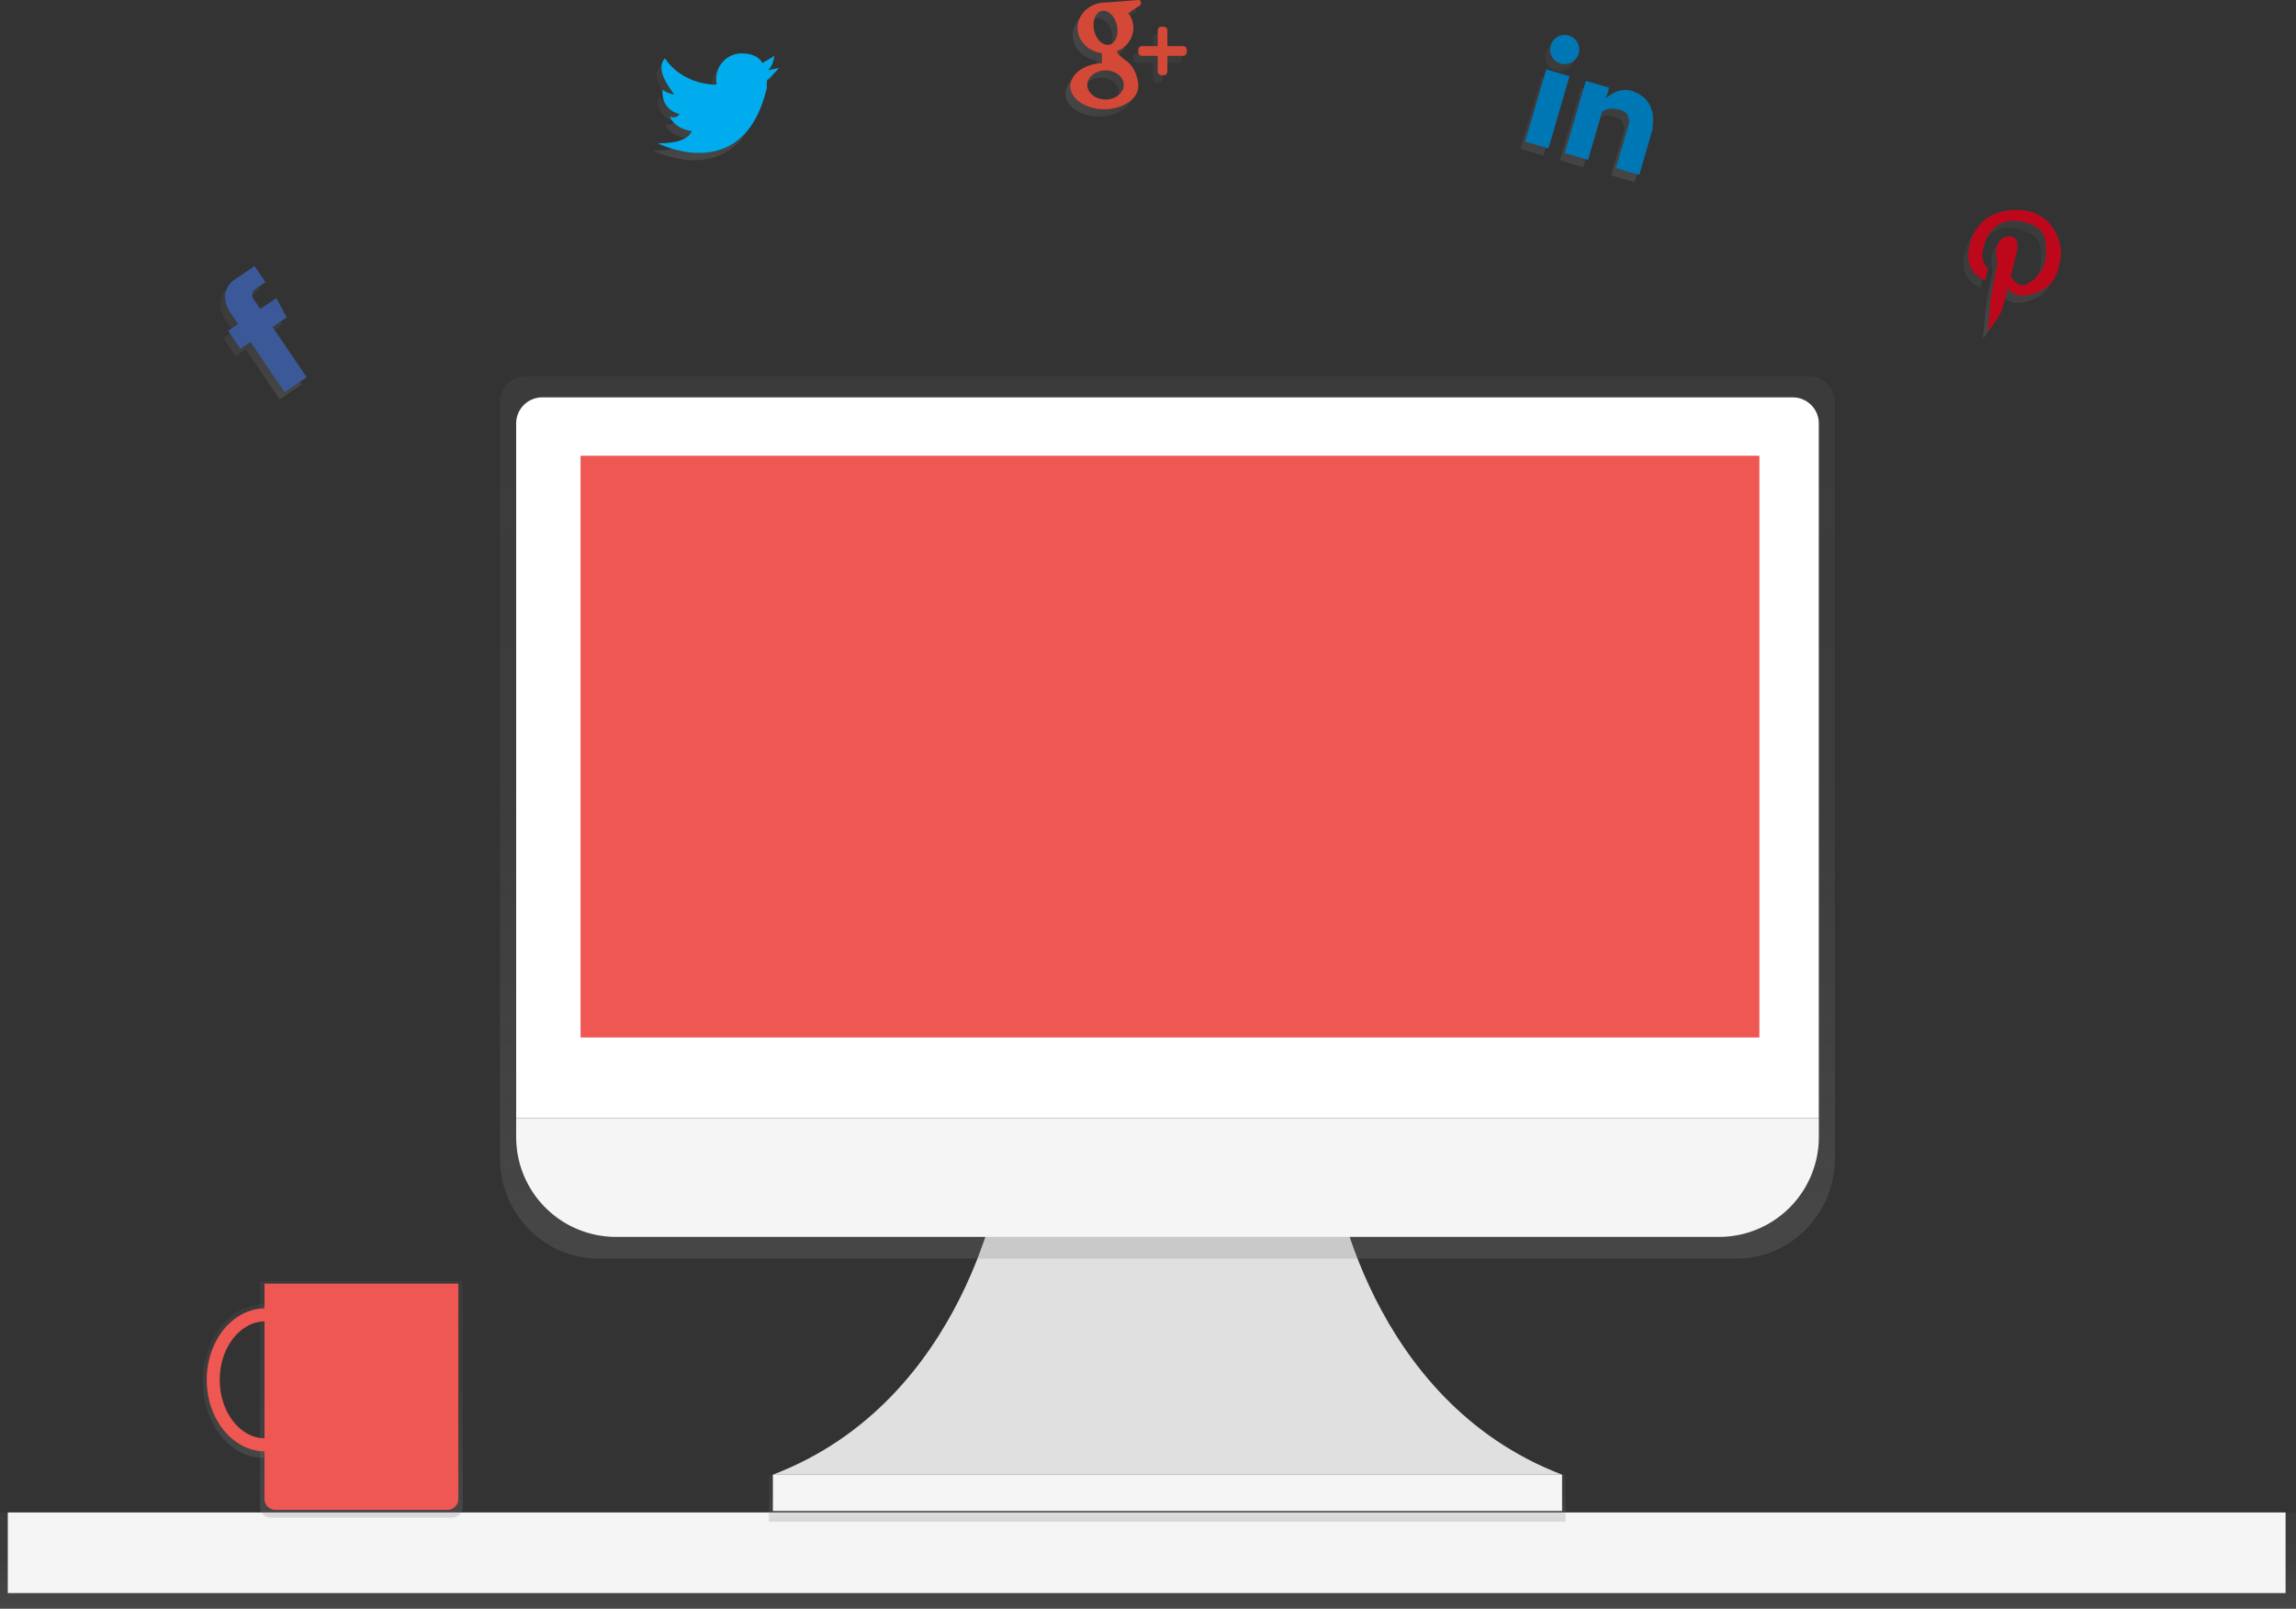
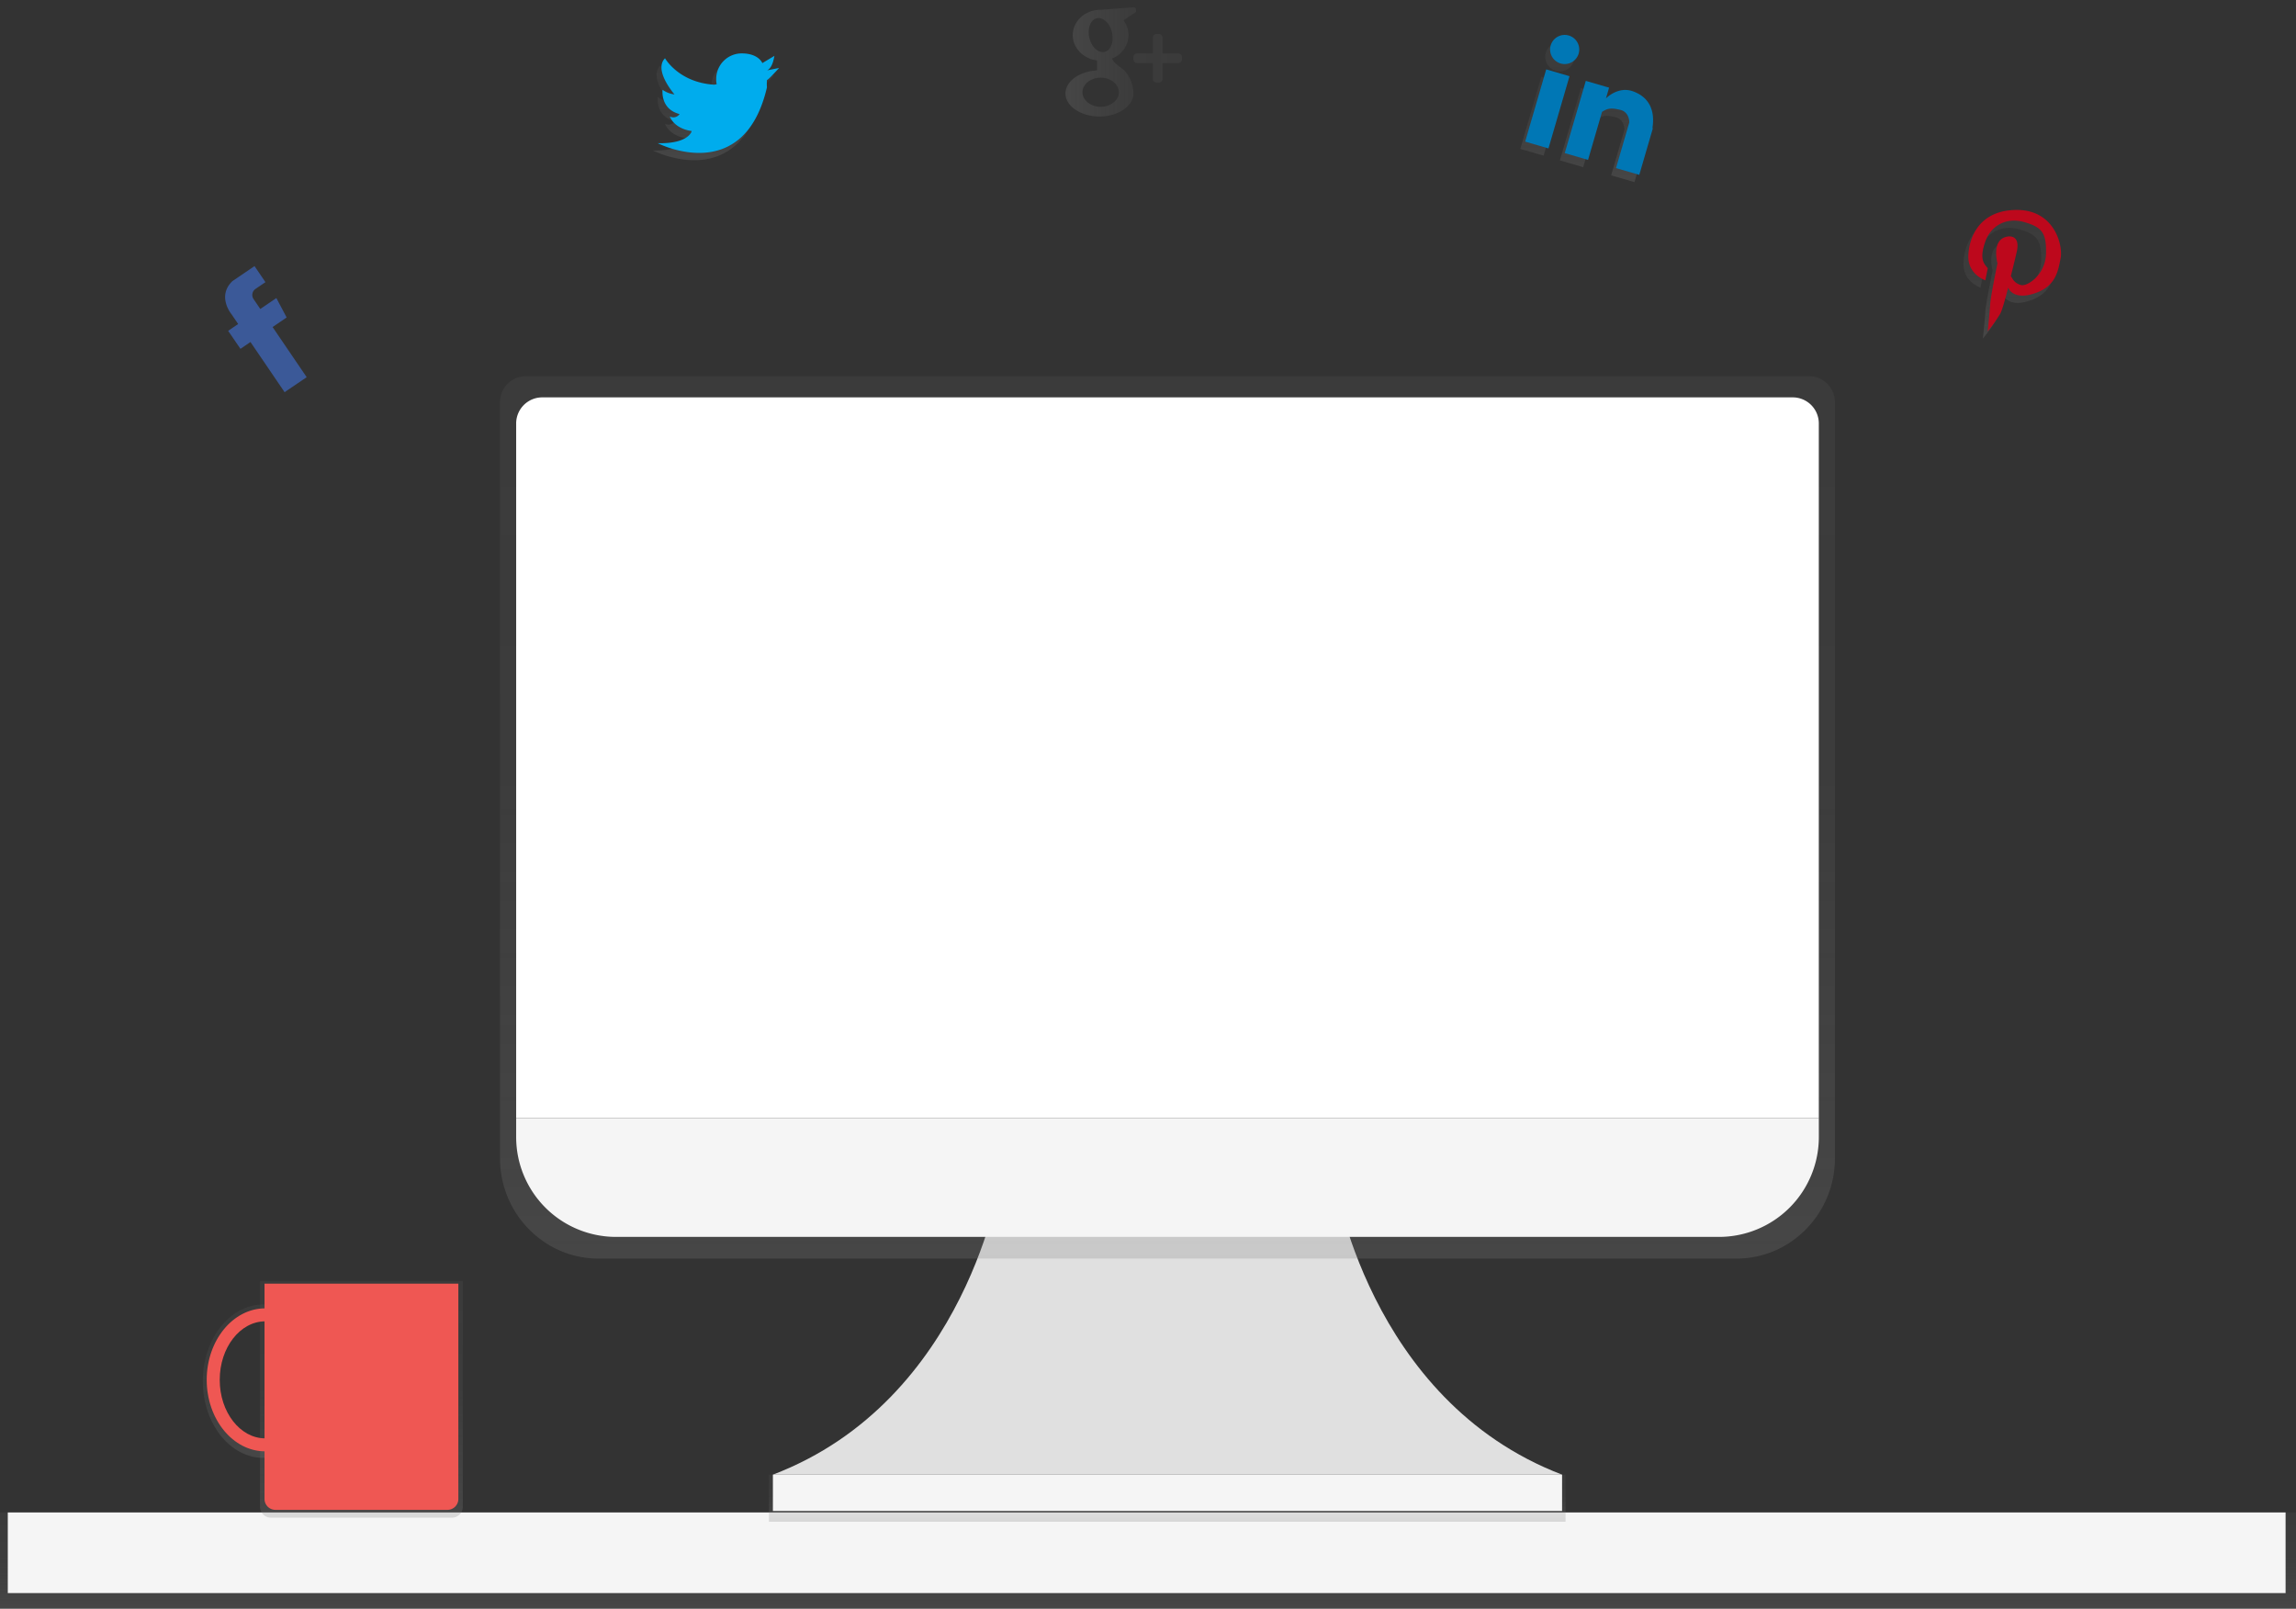
<svg xmlns="http://www.w3.org/2000/svg" xmlns:xlink="http://www.w3.org/1999/xlink" data-name="Layer 1" width="946" height="662.82">
  <rect width="100%" height="100%" fill="#333333" stroke="none" />
  <defs>
    <linearGradient id="a" x1="234.56" y1="283.2" x2="234.56" y2="231.17" gradientUnits="userSpaceOnUse">
      <stop offset="0" stop-color="gray" stop-opacity=".25" />
      <stop offset=".54" stop-color="gray" stop-opacity=".12" />
      <stop offset="1" stop-color="gray" stop-opacity=".1" />
    </linearGradient>
    <linearGradient id="b" x1="421" y1="184.6" x2="421" y2="143.59" xlink:href="#a" />
    <linearGradient id="c" x1="779.75" y1="193.65" x2="779.75" y2="135.98" xlink:href="#a" />
    <linearGradient id="d" x1="955.09" y1="258.09" x2="955.09" y2="208.09" xlink:href="#a" />
    <linearGradient id="e" x1="566" y1="144.09" x2="614" y2="144.09" xlink:href="#a" />
    <linearGradient id="f" x1="473" y1="662.82" x2="473" y2="623.18" xlink:href="#a" />
    <linearGradient id="g" x1="480.94" y1="627" x2="480.94" y2="607.6" xlink:href="#a" />
    <linearGradient id="h" x1="608.04" y1="637.16" x2="608.04" y2="273.59" xlink:href="#a" />
    <linearGradient id="i" x1="275.92" y1="743.91" x2="275.92" y2="646.42" xlink:href="#a" />
    <linearGradient id="j" x1="235.47" y1="719.27" x2="235.47" y2="656.06" xlink:href="#a" />
  </defs>
-   <path d="M229.44 244.77l2.81 4.13 6.62-4.5 4.23 8-5.79 3.94L251.36 277l-9.1 6.18-14.06-20.67-4.13 2.81-5.07-7.42 4.13-2.81-2.79-4.09s-6.09-7.35.43-13.59l9.1-6.18 4.5 6.62-4.13 2.81a3 3 0 0 0-.8 4.11z" transform="translate(-127 -118.59)" fill="url(#a)" />
  <path d="M104.44 123.18l2.81 4.13 6.62-4.5 4.23 8-5.79 3.94 14.05 20.66-9.1 6.18-14.06-20.67-4.13 2.81-5.07-7.42 4.13-2.81-2.79-4.09s-6.09-7.35.43-13.59l9.1-6.18 4.5 6.62-4.13 2.81a3 3 0 0 0-.8 4.11z" fill="#3b5998" />
  <path d="M441 150.59l5-1s-4.2 4.7-5 5a20.12 20.12 0 0 0 0 3c-9.6 41.2-45 23-45 23 12.9.3 14-5 14-5-7.5-1.1-9-6-9-6a3.09 3.09 0 0 0 4-1c-8.1-2.1-7-10-7-10a10.4 10.4 0 0 0 4.9 1.9c-.9-1.1-8.5-10.2-3.9-14.9 0 0 5.6 10 20.3 10.9l1-.2a7.85 7.85 0 0 1-.2-2.2 10.5 10.5 0 0 1 10.5-10.5c7 0 8.5 4 8.5 4l5-3c-.1 0-.6 5-3.1 6z" transform="translate(-127 -118.59)" fill="url(#b)" />
  <path d="M316 29l5-1s-4.2 4.7-5 5a20.12 20.12 0 0 0 0 3c-9.6 41.2-45 23-45 23 12.9.3 14-5 14-5-7.5-1.1-9-6-9-6a3.09 3.09 0 0 0 4-1c-8.1-2.1-7-10-7-10a10.4 10.4 0 0 0 4.9 1.9c-.9-1.1-8.5-10.2-3.9-14.9 0 0 5.6 10 20.3 10.9l1-.2a7.85 7.85 0 0 1-.2-2.2A10.5 10.5 0 0 1 305.6 22c7 0 8.5 4 8.5 4l5-3c-.1 0-.6 5-3.1 6z" fill="#00aced" />
  <path d="M790.83 190.85l5.48-18.85s.09-4.24-3.71-5.14-5.22-.69-7.53.83l-5.76 19.78-9.6-2.8 8.67-29.76 9.6 2.8-1.29 4.42s5-5.22 11.25-2.87c5.84 2.12 9.19 7.05 7.89 15.11l.19.06-5.6 19.2zM768 147.74a6 6 0 1 1 7.44-4.08 6 6 0 0 1-7.44 4.08zm-5 35l-9.6-2.8 8.67-29.76 9.6 2.8z" transform="translate(-127 -118.59)" fill="url(#c)" />
  <path d="M665.83 69.26l5.48-18.85s.09-4.24-3.71-5.14-5.22-.69-7.53.83l-5.76 19.78-9.6-2.8 8.67-29.76 9.6 2.8-1.29 4.42s5-5.22 11.25-2.87c5.84 2.12 9.19 7.05 7.89 15.11l.19.06-5.6 19.2zM643 26.15a6 6 0 1 1 7.44-4.08 6 6 0 0 1-7.44 4.08zm-5 35l-9.6-2.8 8.67-29.76 9.6 2.8z" fill="#0077b5" />
  <path d="M974 228.09c-1.1 5.3-1.9 12.5-13 15 0 0-6.5 1.7-8.6-3-1.3 5.1-2.6 9.8-3.4 11a62.41 62.41 0 0 1-5 7s.9-9 1-11c.1-3.1 3-17 3-17s-2.7-9.8 4-11c0 0 5.5-1.3 4 6 0 0-1.1 4.8-2.5 10.3l.5.7a5.62 5.62 0 0 0 4 3c2.7.3 9.8-4.5 10-13s-1.6-10.9-9-13-13.7 1.5-16 8c-2.6 7.4-.5 9.2 1 11l-1 5s-7.2-2.4-7-10 4.5-19 20-19 19.1 14.6 18 20z" transform="translate(-127 -118.59)" fill="url(#d)" />
  <path d="M849 106.5c-1.1 5.3-1.9 12.5-13 15 0 0-6.5 1.7-8.6-3-1.3 5.1-2.6 9.8-3.4 11a62.41 62.41 0 0 1-5 7s.9-9 1-11c.1-3.1 3-17 3-17s-2.7-9.8 4-11c0 0 5.5-1.3 4 6 0 0-1.1 4.8-2.5 10.3l.5.7a5.62 5.62 0 0 0 4 3c2.7.3 9.8-4.5 10-13s-1.6-10.9-9-13-13.7 1.5-16 8c-2.6 7.4-.5 9.2 1 11l-1 5s-7.2-2.4-7-10 4.5-19 20-19 19.1 14.6 18 20z" fill="#bd081c" />
  <path d="M612.5 144.59H606v6.5a1.54 1.54 0 0 1-1.5 1.5h-1a1.54 1.54 0 0 1-1.5-1.5v-6.5h-6.5a1.54 1.54 0 0 1-1.5-1.5v-1a1.54 1.54 0 0 1 1.5-1.5h6.5v-6.5a1.54 1.54 0 0 1 1.5-1.5h1a1.54 1.54 0 0 1 1.5 1.5v6.5h6.5a1.54 1.54 0 0 1 1.5 1.5v1a1.54 1.54 0 0 1-1.5 1.5zM589.9 127a10 10 0 0 1 2.1 6.1 10.57 10.57 0 0 1-6.8 9.6c.3 1 1.3 2.1 3.8 3.9 4.8 3.5 5 10 5 10v.5c0 5.2-6.3 9.5-14 9.5s-14-4.3-14-9.5c0-5 5.7-9.1 13-9.5v-4.1c-5.6-.7-10-5.1-10-10.4 0-5.8 5.1-10.5 11.5-10.5h.5s11.5-.9 13-1 1 2 1 2zM573 156.59c0 3.3 3.4 6 7.5 6s7.5-2.7 7.5-6-3.4-6-7.5-6-7.5 2.7-7.5 6zm12.2-24.5c-.8-3.8-3.6-6.5-6.2-6s-4 4.1-3.2 7.9 3.6 6.5 6.2 6 4-3.99 3.2-7.9z" transform="translate(-127 -118.59)" fill="url(#e)" />
-   <path d="M487.5 23H481v6.5a1.54 1.54 0 0 1-1.5 1.5h-1a1.54 1.54 0 0 1-1.5-1.5V23h-6.5a1.54 1.54 0 0 1-1.5-1.5v-1a1.54 1.54 0 0 1 1.5-1.5h6.5v-6.5a1.54 1.54 0 0 1 1.5-1.5h1a1.54 1.54 0 0 1 1.5 1.5V19h6.5a1.54 1.54 0 0 1 1.5 1.5v1a1.54 1.54 0 0 1-1.5 1.5zM464.9 5.41a10 10 0 0 1 2.1 6.1 10.57 10.57 0 0 1-6.8 9.6c.3 1 1.3 2.1 3.8 3.9 4.8 3.5 5 10 5 10v.5c0 5.2-6.3 9.5-14 9.5s-14-4.3-14-9.5c0-5 5.7-9.1 13-9.5v-4.1c-5.6-.7-10-5.1-10-10.4 0-5.8 5.1-10.5 11.5-10.5h.5s11.5-.9 13-1 1 2 1 2zM448 35c0 3.3 3.4 6 7.5 6s7.5-2.7 7.5-6-3.4-6-7.5-6-7.5 2.7-7.5 6zm12.2-24.5c-.8-3.8-3.6-6.5-6.2-6s-4 4.1-3.2 7.9 3.6 6.5 6.2 6 4-3.99 3.2-7.9z" fill="#d34836" />
  <path fill="url(#f)" d="M0 623.18h946v39.64H0z" />
  <path fill="#f5f5f5" d="M3.21 623.18h938.5v33.21H3.21z" />
  <path d="M549.74 485.15s13.61 91.83 93.88 122.45H318.45c80.27-30.61 93.88-122.45 93.88-122.45z" fill="#e0e0e0" />
  <path fill="url(#g)" d="M316.82 607.6h328.23V627H316.82z" />
  <path fill="#f5f5f5" d="M318.45 607.6h325.16v14.97H318.45z" />
  <path d="M872.44 273.59H343.63A10.72 10.72 0 0 0 333 284.42v311.3c0 22.89 18.16 41.44 40.56 41.44h468.92c22.4 0 40.56-18.55 40.56-41.44v-311.3a10.72 10.72 0 0 0-10.6-10.83z" transform="translate(-127 -118.59)" fill="url(#h)" />
  <path d="M223.43 163.73h515.21a10.75 10.75 0 0 1 10.75 10.75v286.18H212.67V174.48a10.75 10.75 0 0 1 10.76-10.75z" fill="#fff" />
  <path d="M708.25 509.64H253.82a41.15 41.15 0 0 1-41.15-41.15v-7.83H749.4v7.83a41.15 41.15 0 0 1-41.15 41.15z" fill="#f5f5f5" />
-   <path fill="#ef5753" d="M239.2 187.78h485.7v239.7H239.2z" />
+   <path fill="#ef5753" d="M239.2 187.78h485.7H239.2z" />
  <path d="M313.2 743.91h-74.57a4.5 4.5 0 0 1-4.5-4.5v-93h83.57v93a4.5 4.5 0 0 1-4.5 4.5z" transform="translate(-127 -118.59)" fill="url(#i)" />
  <path d="M235.47 719.27c-13.73 0-24.91-14.18-24.91-31.6s11.17-31.6 24.91-31.6 24.91 14.18 24.91 31.6-11.17 31.6-24.91 31.6zm0-57.46c-10.68 0-19.37 11.6-19.37 25.86s8.69 25.86 19.37 25.86 19.37-11.6 19.37-25.86-8.68-25.86-19.37-25.86z" transform="translate(-127 -118.59)" fill="url(#j)" />
  <path d="M109.28 598c-13.29 0-24.11-13.22-24.11-29.46s10.81-29.46 24.11-29.46 24.11 13.22 24.11 29.46S122.57 598 109.28 598zm0-53.57c-10.34 0-18.75 10.81-18.75 24.11s8.41 24.11 18.75 24.11S128 581.83 128 568.54s-8.38-24.13-18.72-24.13z" fill="#ef5753" />
  <path d="M109 528.9h79.85v88.71a4.5 4.5 0 0 1-4.5 4.5h-70.86a4.5 4.5 0 0 1-4.5-4.5V528.9h.01z" fill="#ef5753" />
</svg>